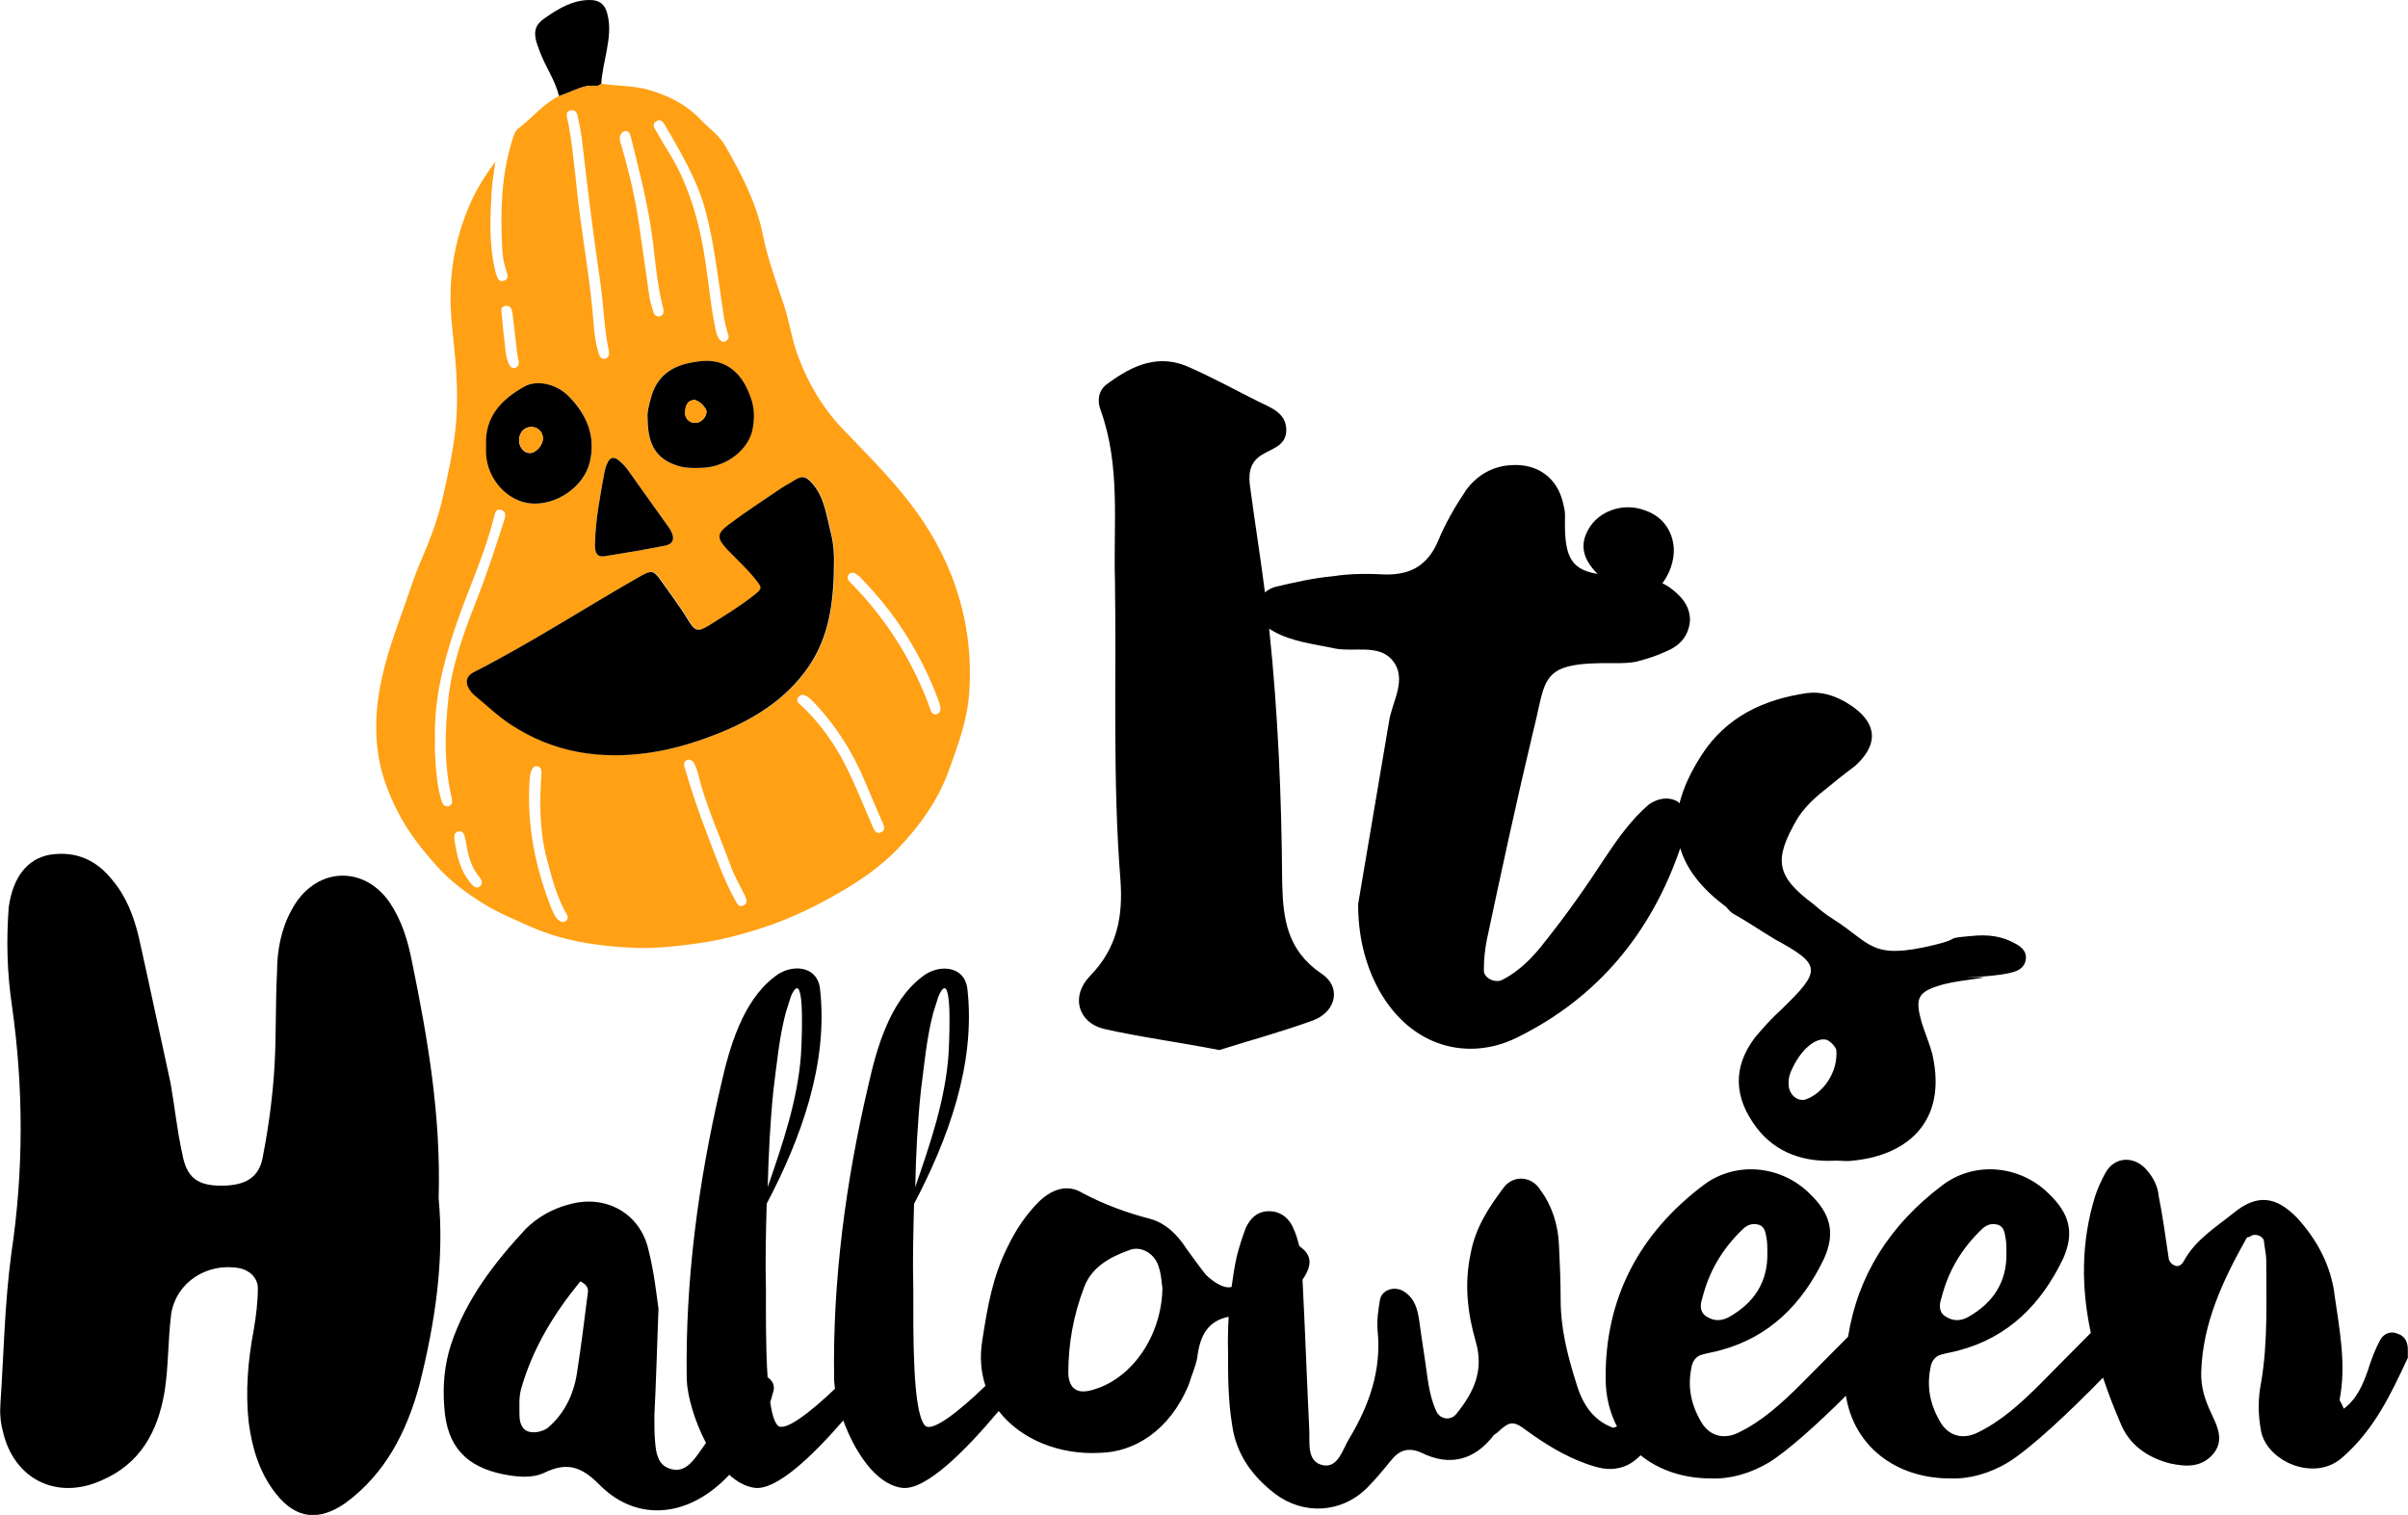
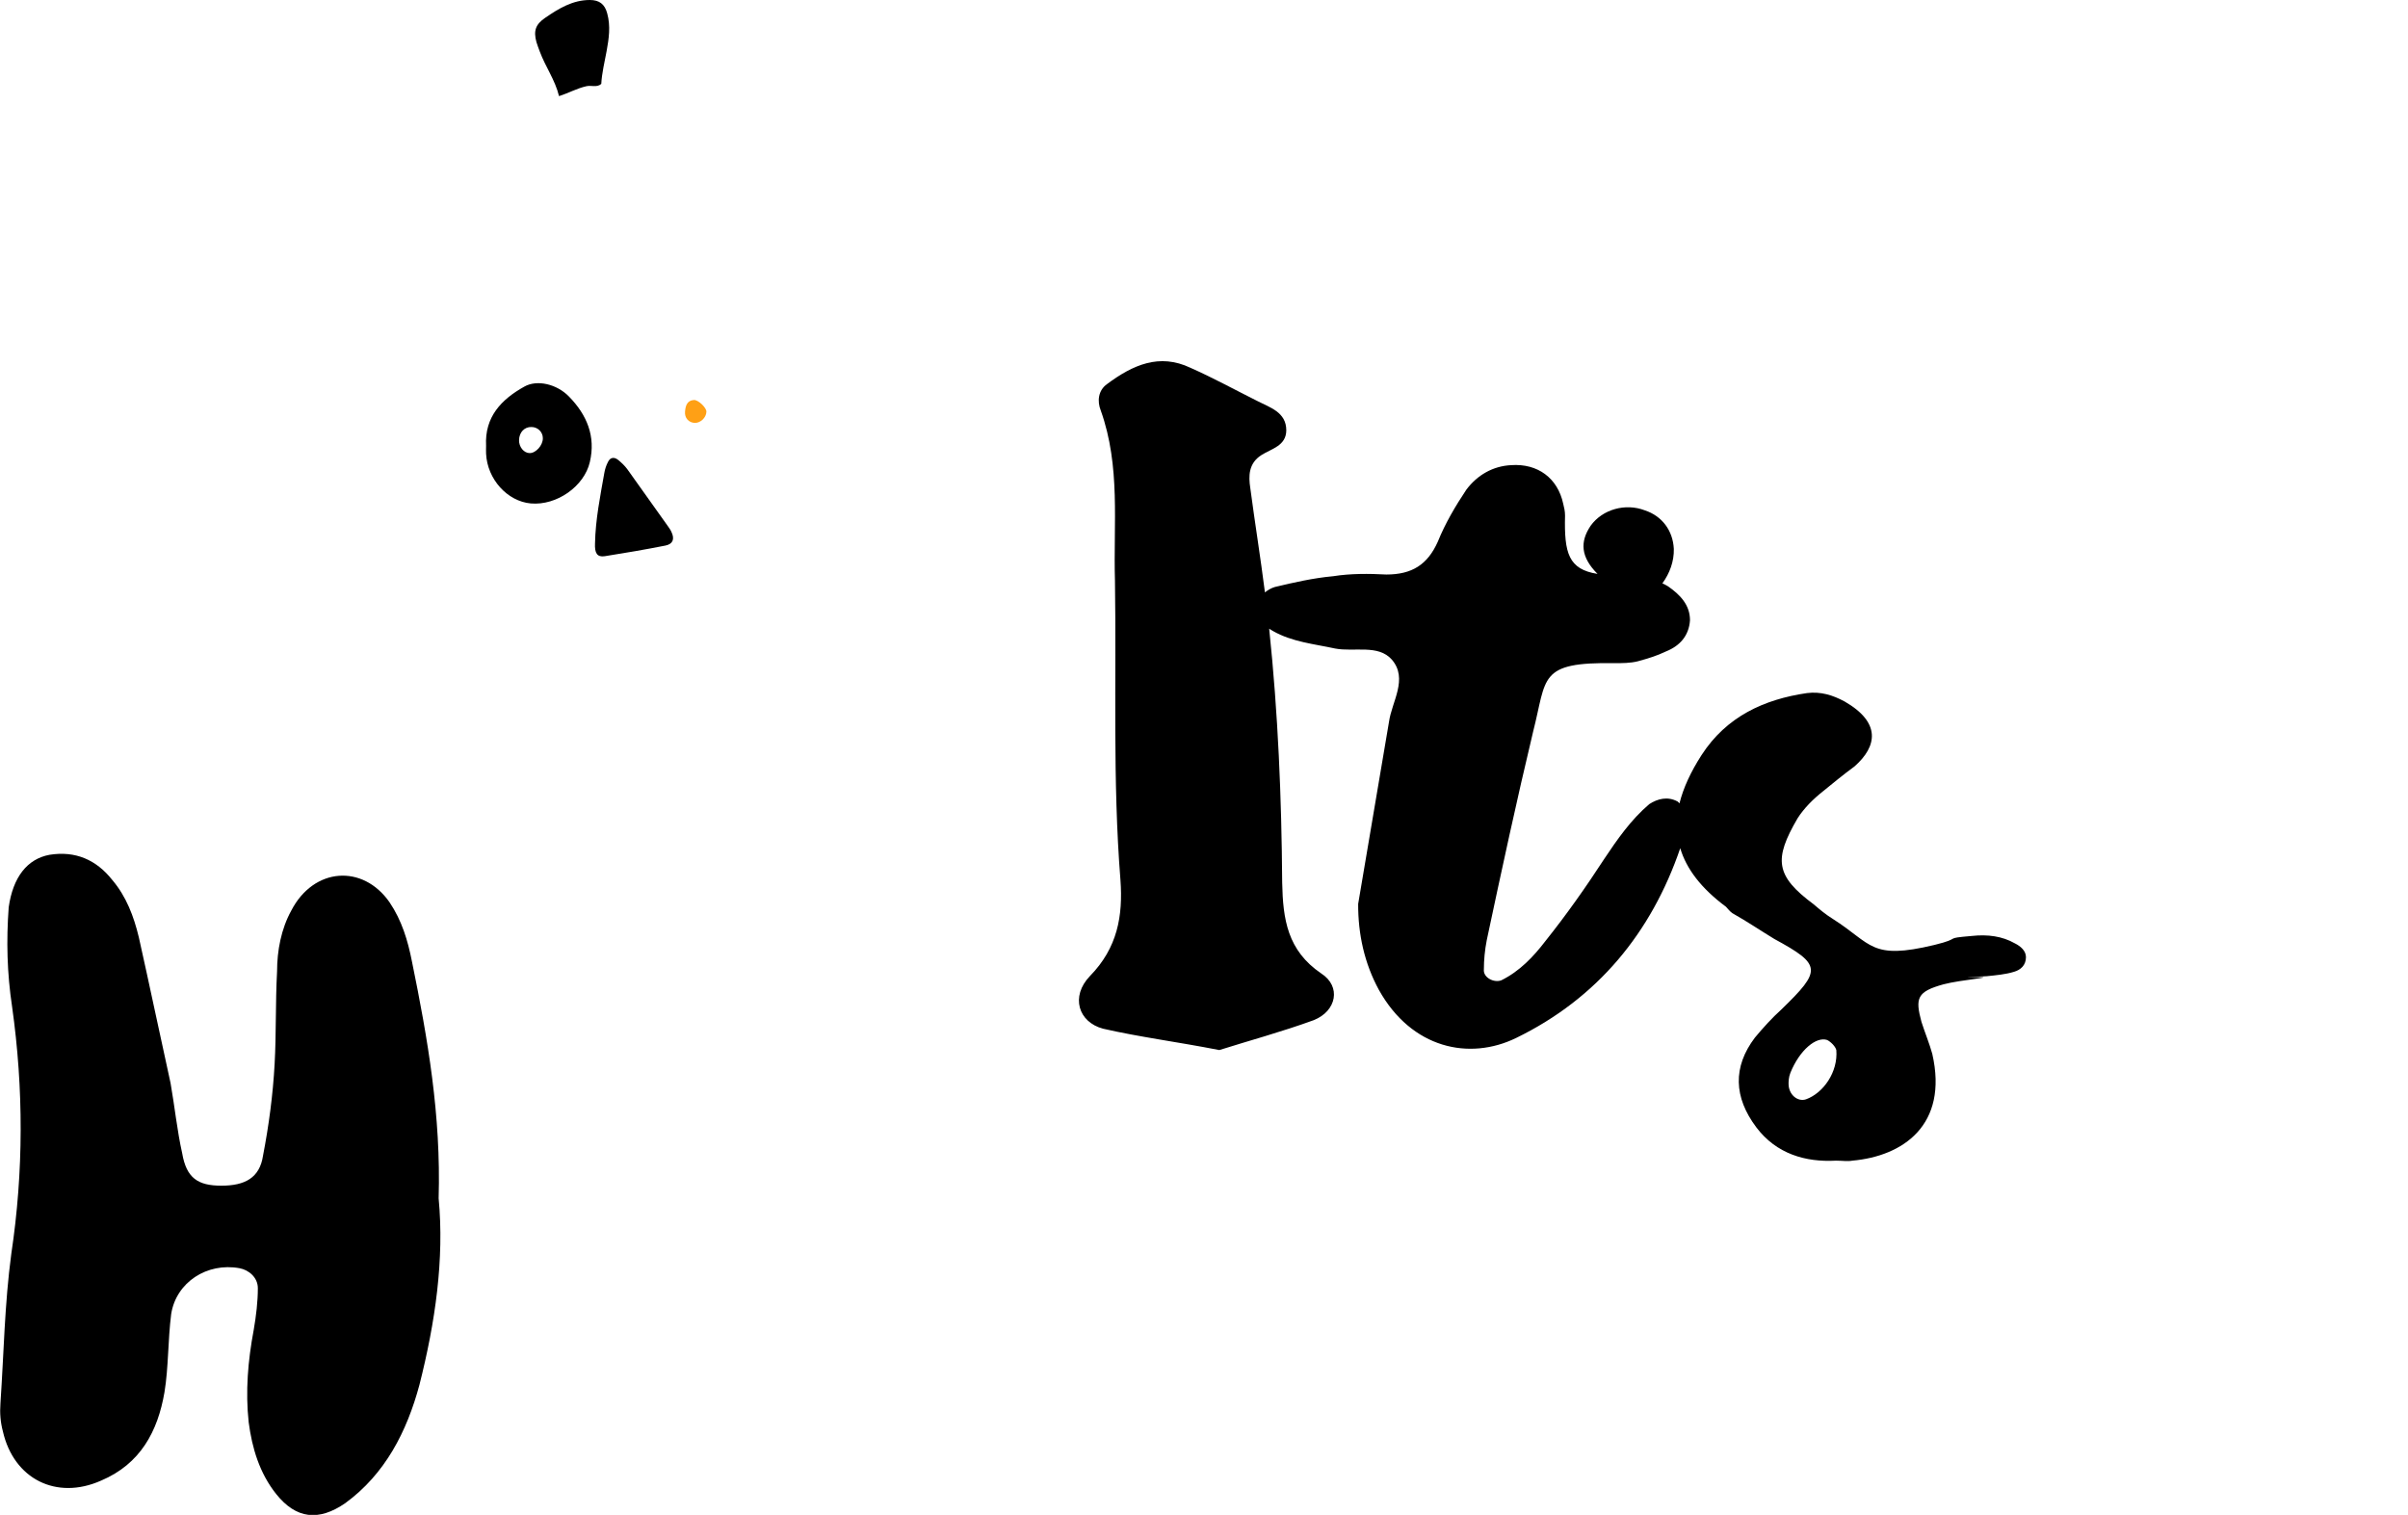
<svg xmlns="http://www.w3.org/2000/svg" version="1.1" x="0px" y="0px" viewBox="0 0 157.83 99.3" style="enable-background:new 0 0 157.83 99.3;" xml:space="preserve">
  <style type="text/css">
	.st0{fill:#FFFC78;}
	.st1{fill:#FCFCFC;}
	.st2{fill:#FF6C8C;}
	.st3{fill:#050102;}
	.st4{fill:#FF5E00;}
	.st5{fill:#763682;}
	.st6{fill:#97C221;}
	.st7{fill:#FBC028;}
	.st8{fill:#2D2D2D;}
	.st9{fill:#FFA015;}
	.st10{fill:#020202;}
	.st11{fill:#FF9E03;}
	.st12{fill:#FFAC1B;}
	.st13{fill:#070707;}
	.st14{fill:#16181B;}
	.st15{fill:#606060;}
	.st16{fill:#4F3B6D;}
	.st17{fill:#1D1B26;}
	.st18{fill:#FF00E1;}
	.st19{fill:#F29100;}
	.st20{fill:#EE7A00;}
</style>
  <g id="Направляющие_для_монтажной_области">
</g>
  <g id="Слой_1">
    <g>
      <path d="M39.41,5.5c0.04-0.73,0.22-1.44,0.35-2.15c0.15-0.82,0.27-1.64,0.04-2.47C39.64,0.27,39.28,0,38.66,0    c-1.13,0-2.04,0.56-2.93,1.17c-0.63,0.43-0.77,0.85-0.57,1.59c0.06,0.21,0.15,0.42,0.22,0.62c0.37,1,1.01,1.87,1.26,2.92    c0.61-0.19,1.17-0.51,1.8-0.65C38.77,5.58,39.13,5.75,39.41,5.5z" />
      <path d="M72.3,67.43c2.4,0.55,4.8,0.85,7.62,1.4c1.86-0.59,4.08-1.19,6.19-1.96c1.5-0.6,1.81-2.21,0.49-3.06    c-2.22-1.51-2.51-3.55-2.56-5.95c-0.04-5.58-0.27-11.1-0.85-16.62c0-0.01,0-0.02,0-0.03c0.08,0.05,0.16,0.11,0.24,0.15    c1.26,0.72,2.7,0.85,4.08,1.15c1.26,0.24,2.82-0.29,3.72,0.73c1.08,1.26-0.01,2.76-0.19,4.08l-2.02,11.93    c-0.01,1.98,0.41,3.9,1.36,5.64c2.15,3.85,5.93,4.64,8.99,3.15c5.34-2.6,8.87-6.91,10.76-12.44c0.4,1.35,1.37,2.63,3,3.84    c0.12,0.12,0.24,0.3,0.42,0.42c0.96,0.54,1.86,1.15,2.75,1.69c3.11,1.69,3.11,2.05,0.46,4.62c-0.6,0.54-1.2,1.2-1.74,1.85    c-1.45,1.92-1.39,3.9,0.1,5.88c1.31,1.74,3.23,2.29,5.21,2.18c0.42,0,0.78,0.06,1.08,0c3.3-0.29,6.31-2.32,5.24-7    c-0.18-0.66-0.48-1.38-0.71-2.1c-0.42-1.56-0.29-1.98,1.45-2.46c1.14-0.3,3.48-0.47,2.28-0.47c-1.38,0-0.48,0,0.54-0.06    c0.6-0.06,1.26-0.12,1.8-0.29c0.42-0.12,0.78-0.42,0.78-0.96c0-0.42-0.36-0.72-0.72-0.9c-0.84-0.48-1.8-0.6-2.82-0.49    c-1.98,0.17-0.54,0.12-2.46,0.59c-4.2,1.01-4.08-0.07-6.65-1.7c-0.48-0.3-0.84-0.6-1.26-0.96c-2.52-1.87-2.63-2.95-1.06-5.64    c0.42-0.66,1.02-1.26,1.69-1.79c0.66-0.54,1.32-1.08,2.04-1.61c1.5-1.32,1.75-2.88-0.65-4.26c-0.78-0.42-1.56-0.66-2.46-0.55    c-2.82,0.41-5.28,1.54-6.91,4.06c-0.71,1.1-1.2,2.16-1.45,3.17c-0.04-0.04-0.07-0.08-0.12-0.12c-0.66-0.36-1.32-0.18-1.86,0.17    c-1.2,1.02-2.11,2.33-2.95,3.59c-1.21,1.86-2.47,3.65-3.86,5.39c-0.78,1.02-1.69,1.98-2.89,2.57c-0.48,0.18-1.2-0.18-1.14-0.72    c0-0.6,0.06-1.26,0.19-1.92c0.97-4.56,1.95-9.11,3.04-13.67c0.91-3.54,0.31-4.56,5.35-4.48c0.48,0,1.02,0,1.5-0.12    c0.66-0.18,1.26-0.36,1.86-0.65c0.9-0.36,1.5-1.02,1.57-2.04c0-1.02-0.66-1.68-1.43-2.22c-0.12-0.08-0.25-0.14-0.38-0.2    c0.48-0.66,0.77-1.44,0.75-2.26c-0.06-1.2-0.77-2.16-1.91-2.53c-1.26-0.48-2.76-0.07-3.54,1.01c-0.71,1.05-0.66,2.05,0.45,3.16    c-1.9-0.3-2.19-1.35-2.13-3.82c0-0.3-0.06-0.54-0.12-0.78c-0.36-1.68-1.67-2.65-3.41-2.53c-1.2,0.06-2.22,0.65-2.94,1.61    c-0.72,1.08-1.39,2.22-1.87,3.41c-0.67,1.5-1.69,2.15-3.37,2.15c-1.14-0.06-2.34-0.07-3.48,0.11c-1.32,0.12-2.58,0.41-3.84,0.71    c-0.23,0.07-0.45,0.2-0.64,0.35c-0.29-2.29-0.66-4.57-0.96-6.84c-0.12-0.78-0.12-1.62,0.73-2.16c0.66-0.42,1.62-0.6,1.63-1.62    c0-1.2-1.08-1.5-1.91-1.93c-1.44-0.72-2.88-1.51-4.37-2.17c-2.04-0.97-3.78-0.19-5.46,1.06c-0.6,0.42-0.66,1.14-0.42,1.74    c1.31,3.66,0.82,7.44,0.93,11.16c0.1,6.54-0.16,13.08,0.36,19.62c0.17,2.34-0.19,4.44-2,6.29C70.15,65.32,70.68,67,72.3,67.43z     M119.76,68.17c0.24,0.12,0.54,0.42,0.6,0.66c0.12,1.44-0.85,2.82-1.99,3.23c-0.54,0.18-1.14-0.3-1.14-1.02    c0-0.12,0-0.42,0.12-0.72C117.96,68.82,119.04,67.93,119.76,68.17z" />
      <path d="M27,63.02c-0.27-1.37-0.66-2.68-1.47-3.88c-1.75-2.51-4.97-2.29-6.44,0.55c-0.66,1.2-0.93,2.62-0.93,3.99    c-0.11,2.02-0.05,4.1-0.16,6.06c-0.11,2.02-0.38,4.04-0.76,6.01c-0.22,1.47-1.2,1.97-2.73,1.97s-2.29-0.49-2.57-2.13    c-0.33-1.47-0.49-3.06-0.76-4.59c-0.71-3.22-1.37-6.39-2.08-9.56c-0.33-1.37-0.82-2.68-1.75-3.77c-1.04-1.31-2.4-1.91-4.1-1.64    c-1.47,0.27-2.4,1.47-2.68,3.44c-0.16,2.18-0.11,4.31,0.22,6.5c0.76,5.41,0.76,10.81-0.05,16.22c-0.44,3.28-0.49,6.55-0.71,9.78    c-0.05,0.66,0,1.26,0.16,1.86c0.71,3.11,3.5,4.53,6.44,3.22c2.57-1.09,3.71-3.22,4.15-5.79c0.27-1.64,0.22-3.39,0.44-5.13    c0.33-2.08,2.35-3.39,4.48-3c0.6,0.11,1.2,0.6,1.2,1.31c0,0.87-0.11,1.8-0.27,2.73c-0.38,2.02-0.55,4.04-0.33,6.06    c0.22,1.69,0.71,3.33,1.8,4.7c1.31,1.64,2.79,1.8,4.53,0.6c2.62-1.91,4.04-4.7,4.86-7.75c1.04-4.1,1.64-8.25,1.26-12.23    C28.91,73.12,28.04,68.1,27,63.02z" />
-       <path d="M157.17,87.43c-0.49-0.22-0.93,0-1.15,0.38c-0.33,0.6-0.6,1.31-0.82,2.02c-0.33,0.93-0.71,1.86-1.58,2.51    c-0.11-0.33-0.27-0.49-0.27-0.6c0.44-2.29,0-4.53-0.33-6.83c-0.22-1.91-1.15-3.66-2.46-5.08c-1.37-1.42-2.62-1.58-4.15-0.33    c-1.15,0.93-2.51,1.75-3.28,3.17c-0.16,0.27-0.38,0.44-0.71,0.22c-0.11-0.05-0.27-0.27-0.27-0.38c-0.22-1.42-0.38-2.73-0.66-4.1    c-0.05-0.6-0.33-1.2-0.76-1.69c-0.82-0.98-2.13-0.93-2.73,0.16c-0.27,0.49-0.49,0.98-0.66,1.47c-0.97,3.11-0.92,6.1-0.3,9.02    c-1.34,1.34-2.88,2.91-3.3,3.33c-1.26,1.26-2.57,2.46-4.15,3.22c-0.93,0.44-1.8,0.22-2.35-0.6c-0.71-1.15-0.98-2.35-0.71-3.66    c0.05-0.38,0.27-0.76,0.71-0.87c0.38-0.11,0.76-0.16,1.15-0.27c3.28-0.87,5.41-3.06,6.83-6.01c0.76-1.69,0.44-2.95-0.93-4.26    c-1.86-1.86-4.86-2.18-6.99-0.55c-3.44,2.59-5.54,5.92-6.17,9.92c-1.28,1.28-2.67,2.69-3.06,3.08c-1.26,1.26-2.57,2.46-4.15,3.22    c-0.93,0.44-1.8,0.22-2.35-0.6c-0.71-1.15-0.98-2.35-0.71-3.66c0.05-0.38,0.27-0.76,0.71-0.87c0.38-0.11,0.76-0.16,1.15-0.27    c3.28-0.87,5.41-3.06,6.83-6.01c0.76-1.69,0.44-2.95-0.93-4.26c-1.86-1.86-4.86-2.18-6.99-0.55c-4.2,3.17-6.44,7.43-6.39,12.67    c0,1.17,0.27,2.22,0.74,3.13c-0.08,0.03-0.16,0.07-0.25,0.09c-1.47-0.55-2.08-1.75-2.46-3.06c-0.55-1.75-0.98-3.5-0.98-5.3    c0-1.2-0.05-2.4-0.11-3.6c-0.05-1.31-0.44-2.57-1.2-3.6c-0.55-0.93-1.75-1.04-2.4-0.22c-0.98,1.31-1.86,2.62-2.18,4.31    c-0.44,2.02-0.22,3.93,0.33,5.84c0.55,1.91-0.16,3.33-1.26,4.7c-0.38,0.49-1.04,0.38-1.31-0.11c-0.33-0.71-0.49-1.47-0.6-2.24    c-0.16-1.26-0.38-2.51-0.55-3.82c-0.11-0.66-0.27-1.31-0.87-1.75c-0.6-0.49-1.53-0.27-1.69,0.44c-0.11,0.66-0.22,1.37-0.16,2.02    c0.27,2.62-0.55,4.92-1.86,7.1c-0.44,0.71-0.71,1.91-1.69,1.75c-1.15-0.22-0.87-1.53-0.93-2.4c-0.16-3.28-0.27-6.5-0.44-9.77    c0.64-0.93,0.65-1.61-0.21-2.2c-0.11-0.43-0.24-0.88-0.45-1.3c-0.33-0.66-0.93-1.04-1.69-0.98c-0.66,0.05-1.09,0.49-1.37,1.09    c-0.22,0.6-0.44,1.26-0.6,1.91c-0.14,0.65-0.24,1.3-0.33,1.96c-0.53,0.14-1.26-0.38-1.69-0.81c-0.44-0.55-0.87-1.15-1.26-1.69    c-0.6-0.93-1.37-1.69-2.4-1.97c-1.47-0.38-3-0.93-4.42-1.69c-0.98-0.6-1.97-0.27-2.84,0.55c-0.87,0.87-1.53,1.86-2.08,3    c-0.98,1.97-1.31,3.93-1.64,6.06c-0.19,1.12-0.1,2.13,0.2,3.03c-1.74,1.68-3.51,3.08-3.97,2.6c-0.82-0.93-0.76-6.06-0.76-8.96    c-0.05-1.86,0-3.71,0.05-5.57c2.24-4.26,4.04-9.17,3.5-14.04c-0.16-1.64-1.97-1.69-3-0.82c-2.08,1.58-2.95,4.64-3.5,7.1    c-1.47,6.28-2.35,12.78-2.24,19.28c0,0.18,0.03,0.39,0.06,0.6c-1.67,1.59-3.33,2.87-3.77,2.4c-0.22-0.25-0.37-0.79-0.48-1.51    c0.07-0.24,0.15-0.49,0.21-0.73c0.1-0.35-0.04-0.68-0.38-0.91c-0.13-1.89-0.11-4.2-0.11-5.81c-0.05-1.86,0-3.71,0.05-5.57    c2.24-4.26,4.04-9.17,3.5-14.04c-0.16-1.64-1.97-1.69-3-0.82c-2.08,1.58-2.95,4.64-3.5,7.1c-1.47,6.28-2.35,12.78-2.24,19.28    c0.03,1.03,0.49,2.7,1.26,4.16c-0.16,0.23-0.32,0.47-0.49,0.7c-0.44,0.6-0.98,1.31-1.91,0.98C43.11,96,43,95.24,42.94,94.53    c-0.05-0.55-0.05-1.15-0.05-1.75c0.11-2.08,0.16-4.15,0.27-6.99c-0.11-0.76-0.27-2.35-0.66-3.88c-0.55-2.4-2.84-3.66-5.24-2.95    c-1.04,0.27-2.02,0.82-2.79,1.58c-2.08,2.24-3.93,4.64-4.91,7.59c-0.44,1.37-0.55,2.73-0.44,4.1c0.16,2.57,1.42,3.93,3.93,4.42    c0.87,0.16,1.8,0.27,2.62-0.11c1.47-0.71,2.4-0.44,3.6,0.76c2.13,2.18,5.02,2.24,7.48,0.33c0.39-0.3,0.73-0.62,1.05-0.96    c0.49,0.45,1.04,0.76,1.62,0.85c1.44,0.23,3.84-2.09,5.85-4.41c0.74,2.02,2.11,4.16,3.81,4.41c1.57,0.26,4.28-2.53,6.38-5.03    c1.45,1.88,4.02,2.9,6.67,2.74c2.18-0.05,4.53-1.42,5.79-4.48c0.16-0.55,0.44-1.15,0.55-1.75c0.18-1.49,0.71-2.41,2.06-2.69    c-0.04,0.75-0.06,1.5-0.04,2.25c0,1.64,0,3.22,0.27,4.86c0.27,1.91,1.31,3.33,2.79,4.48c1.86,1.42,4.37,1.31,6.06-0.38    c0.55-0.55,1.04-1.15,1.53-1.75c0.55-0.71,1.15-0.93,2.02-0.55c1.86,0.93,3.5,0.49,4.75-1.15l0.22-0.16    c0.82-0.76,1.04-0.82,1.97-0.11c1.2,0.87,2.46,1.64,3.82,2.13c0.76,0.27,1.47,0.49,2.29,0.27c0.53-0.13,0.97-0.45,1.32-0.81    c1.2,0.97,2.79,1.52,4.63,1.52c1.26,0.05,2.57-0.33,3.77-1.04c1.24-0.76,3.21-2.54,5.06-4.38c0.51,3.25,3.21,5.42,6.84,5.42    c1.26,0.05,2.57-0.33,3.77-1.04c1.51-0.93,4.09-3.36,6.24-5.57c0.33,0.99,0.71,1.97,1.13,2.95c0.55,1.42,1.75,2.29,3.28,2.68    c1.04,0.22,2.02,0.27,2.79-0.6c0.71-0.82,0.38-1.69-0.05-2.57c-0.44-0.93-0.76-1.8-0.71-2.89c0.11-3.17,1.42-5.95,2.95-8.68    c0.05-0.11,0.16-0.11,0.22-0.11c0.27-0.27,0.82-0.11,0.93,0.22c0.05,0.49,0.16,0.93,0.16,1.31c0,2.73,0.11,5.35-0.33,7.97    c-0.22,1.09-0.22,2.13,0,3.28c0.44,1.97,3.5,3.28,5.3,1.69c2.08-1.8,3.17-4.1,4.31-6.55v-0.49    C157.83,88.03,157.66,87.59,157.17,87.43z M127.25,85.08c0.44-1.75,1.31-3.22,2.62-4.48c0.27-0.27,0.6-0.44,1.04-0.33    c0.44,0.11,0.49,0.55,0.55,0.93c0.05,0.27,0.05,0.55,0.05,0.87c0.05,1.97-0.87,3.33-2.51,4.26c-0.49,0.27-0.98,0.27-1.42,0    C127.08,86.06,127.08,85.57,127.25,85.08z M111.58,85.08c0.44-1.75,1.31-3.22,2.62-4.48c0.27-0.27,0.6-0.44,1.04-0.33    c0.44,0.11,0.49,0.55,0.55,0.93c0.05,0.27,0.05,0.55,0.05,0.87c0.05,1.97-0.87,3.33-2.51,4.26c-0.49,0.27-0.98,0.27-1.42,0    C111.41,86.06,111.41,85.57,111.58,85.08z M60.36,71.48c0.22-1.69,0.38-3.5,0.82-5.13l0.33-1.04c0.87-1.97,0.76,2.02,0.66,3.82    c-0.22,3-1.2,5.84-2.18,8.68C60.03,75.74,60.14,73.56,60.36,71.48z M50.69,71.48c0.22-1.69,0.38-3.5,0.82-5.13l0.33-1.04    c0.87-1.97,0.76,2.02,0.66,3.82c-0.22,3-1.2,5.84-2.18,8.68C50.37,75.74,50.48,73.56,50.69,71.48z M38.52,84.81    c-0.22,1.75-0.44,3.5-0.71,5.24c-0.22,1.37-0.82,2.62-1.91,3.55c-0.33,0.22-0.76,0.33-1.09,0.27c-0.55-0.05-0.76-0.55-0.76-1.09    c0-0.6-0.05-1.2,0.11-1.75c0.76-2.68,2.18-4.97,3.88-7.04C38.57,84.26,38.57,84.54,38.52,84.81z M71.66,91.09    c-1.04,0.33-1.58-0.05-1.64-1.04c0-1.97,0.33-3.82,1.04-5.68c0.49-1.31,1.69-1.97,2.89-2.4c0.82-0.38,1.8,0.22,2.02,1.15    c0.16,0.49,0.16,0.98,0.22,1.31C76.14,87.59,74.17,90.38,71.66,91.09z" />
-       <path class="st9" d="M26.09,53.25c0.67,1.3,1.57,2.44,2.54,3.52c0.88,0.98,1.93,1.77,3.05,2.46c0.95,0.59,1.98,1.01,3,1.47    c2.12,0.96,4.37,1.3,6.66,1.42c1.46,0.08,2.92-0.08,4.37-0.28c1.54-0.21,3.03-0.61,4.49-1.1c1.76-0.59,3.42-1.41,5.02-2.35    c1.3-0.76,2.53-1.63,3.57-2.7c1.45-1.5,2.67-3.17,3.4-5.18c0.59-1.65,1.21-3.29,1.33-5.04c0.17-2.35-0.09-4.65-0.86-6.93    c-0.7-2.09-1.76-3.95-3.09-5.66c-1.32-1.7-2.86-3.22-4.35-4.78c-1.3-1.36-2.23-2.94-2.89-4.69c-0.43-1.12-0.58-2.32-0.96-3.45    c-0.5-1.5-1.05-2.98-1.36-4.53c-0.42-2.12-1.41-4-2.46-5.85c-0.4-0.71-1.09-1.17-1.64-1.75c-0.92-0.98-2.06-1.54-3.32-1.92    c-1.04-0.31-2.12-0.26-3.17-0.42c-0.28,0.26-0.64,0.08-0.96,0.15c-0.64,0.14-1.19,0.46-1.8,0.65c-1.07,0.51-1.78,1.46-2.71,2.15    c-0.17,0.13-0.23,0.33-0.3,0.52c-0.8,2.39-0.86,4.86-0.73,7.34c0.02,0.45,0.09,0.91,0.23,1.35c0.09,0.28,0.28,0.65-0.15,0.76    c-0.38,0.1-0.41-0.31-0.52-0.56c-0.02-0.04-0.02-0.1-0.03-0.15c-0.42-1.74-0.32-3.5-0.22-5.26c0.04-0.62,0.16-1.24,0.24-1.86    c-0.68,0.94-1.29,1.89-1.73,2.94c-0.76,1.8-1.17,3.68-1.21,5.63c-0.04,1.73,0.27,3.44,0.37,5.17c0.08,1.29,0.09,2.6-0.06,3.9    c-0.16,1.46-0.48,2.89-0.8,4.31c-0.32,1.43-0.83,2.8-1.41,4.14c-0.49,1.11-0.84,2.27-1.25,3.41c-1.03,2.84-1.98,5.69-1.66,8.81    C24.87,50.48,25.39,51.88,26.09,53.25z M31.44,58.11c-0.23,0.17-0.41-0.02-0.56-0.19c-0.75-0.86-0.95-1.92-1.11-3    c0.01-0.2,0.04-0.39,0.28-0.42c0.23-0.04,0.35,0.11,0.4,0.3c0.07,0.26,0.11,0.53,0.16,0.8c0.13,0.69,0.35,1.34,0.81,1.89    C31.58,57.69,31.69,57.92,31.44,58.11z M37.1,60.36c-0.15,0.13-0.32,0.08-0.47-0.03c-0.23-0.18-0.35-0.45-0.46-0.72    c-1.08-2.71-1.65-5.5-1.46-8.43c0.02-0.24,0.03-0.47,0.13-0.69c0.07-0.16,0.18-0.31,0.38-0.26c0.22,0.04,0.28,0.22,0.27,0.42    c-0.13,1.9-0.14,3.79,0.35,5.64c0.33,1.24,0.64,2.49,1.29,3.62C37.24,60.06,37.25,60.23,37.1,60.36z M48.75,59.34    c-0.33,0.18-0.45-0.14-0.57-0.35c-0.76-1.35-1.25-2.81-1.81-4.25c-0.56-1.46-1.06-2.93-1.49-4.42c-0.08-0.27-0.05-0.47,0.24-0.53    c0.2,0.01,0.32,0.11,0.38,0.25c0.1,0.22,0.2,0.44,0.25,0.66c0.5,2.09,1.41,4.02,2.13,6.03c0.24,0.67,0.61,1.29,0.92,1.93    C48.92,58.9,49.05,59.17,48.75,59.34z M55.62,37.67c0.11-0.14,0.26-0.17,0.41-0.09c0.1,0.05,0.2,0.12,0.29,0.2    c2.32,2.34,4.06,5.06,5.2,8.16c0.06,0.16,0.09,0.33,0.13,0.45c0,0.23-0.08,0.38-0.27,0.43c-0.17,0.04-0.3-0.06-0.36-0.21    c-0.11-0.27-0.19-0.54-0.3-0.81c-1.12-2.8-2.72-5.29-4.82-7.45c-0.09-0.1-0.2-0.19-0.28-0.3C55.54,37.93,55.53,37.79,55.62,37.67z     M56.72,51.29c0.36,0.86,0.73,1.71,1.1,2.57c0.11,0.25,0.26,0.56-0.08,0.7c-0.38,0.15-0.46-0.22-0.58-0.47    c-0.83-1.87-1.52-3.81-2.68-5.52c-0.58-0.86-1.24-1.65-2-2.36c-0.13-0.12-0.31-0.23-0.18-0.47c0.07-0.14,0.19-0.18,0.32-0.2    c0.28,0.06,0.48,0.25,0.67,0.44C54.78,47.54,55.91,49.31,56.72,51.29z M51.31,31.94c0.24-0.16,0.5-0.29,0.74-0.44    c0.54-0.35,0.79-0.31,1.22,0.18c0.79,0.9,0.91,2.05,1.19,3.13c0.21,0.83,0.25,1.67,0.23,2.12c-0.01,2.68-0.36,4.89-1.7,6.81    c-1.39,2-3.35,3.28-5.55,4.19c-1.56,0.65-3.17,1.17-4.85,1.4c-3.23,0.45-6.25,0-9.03-1.81c-0.89-0.58-1.63-1.32-2.45-1.97    c-0.14-0.11-0.27-0.27-0.35-0.43c-0.25-0.45-0.14-0.83,0.3-1.06c3.77-1.92,7.31-4.23,10.98-6.32c0.68-0.39,0.84-0.36,1.29,0.28    c0.61,0.87,1.25,1.72,1.81,2.63c0.44,0.72,0.64,0.79,1.35,0.34c1.01-0.64,2.05-1.25,2.99-2.01c0.53-0.43,0.51-0.48,0.08-1    c-0.57-0.7-1.24-1.3-1.85-1.96c-0.69-0.73-0.72-1.04,0.08-1.64C48.91,33.53,50.12,32.75,51.31,31.94z M49.25,26.22    c0.2,0.62,0.2,1.28,0.07,1.91c-0.26,1.34-1.69,2.45-3.23,2.53c-0.57,0.03-1.15,0.04-1.71-0.14c-1.34-0.43-1.93-1.33-1.94-3.05    c-0.05-0.43,0.09-0.92,0.22-1.41c0.38-1.4,1.36-2.07,2.73-2.31c0.77-0.13,1.53-0.16,2.23,0.23C48.51,24.46,48.95,25.3,49.25,26.22    z M43,7.96c0.27-0.18,0.45,0.01,0.58,0.23c1.05,1.83,2.15,3.63,2.69,5.73c0.53,2.04,0.77,4.12,1.08,6.2    c0.08,0.57,0.16,1.14,0.34,1.69c0.02,0.08,0.05,0.16,0.07,0.2c0,0.2-0.08,0.29-0.21,0.36c-0.18,0.1-0.3-0.01-0.39-0.13    c-0.21-0.26-0.25-0.59-0.31-0.9c-0.27-1.33-0.39-2.68-0.59-4.02c-0.39-2.69-1.09-5.27-2.58-7.59C43.43,9.34,43.23,8.95,43,8.57    C42.87,8.36,42.73,8.14,43,7.96z M40.99,8.59c0.21-0.02,0.3,0.15,0.35,0.35c0.58,2.35,1.2,4.69,1.48,7.11    c0.16,1.4,0.29,2.8,0.65,4.16c0.01,0.05,0.01,0.1,0.02,0.15c0.02,0.2-0.09,0.35-0.27,0.38c-0.17,0.03-0.33-0.09-0.39-0.27    c-0.11-0.37-0.23-0.75-0.28-1.13c-0.24-1.62-0.46-3.25-0.7-4.88c-0.25-1.64-0.64-3.26-1.1-4.85c-0.06-0.21-0.16-0.42-0.12-0.64    C40.67,8.78,40.79,8.61,40.99,8.59z M40.52,30.15c0.22,0.18,0.43,0.38,0.6,0.61c0.89,1.23,1.77,2.48,2.65,3.72    c0.09,0.12,0.18,0.25,0.24,0.39c0.22,0.46,0.1,0.79-0.39,0.89c-1.33,0.26-2.66,0.49-3.99,0.7c-0.49,0.08-0.66-0.2-0.63-0.84    c0.03-1.56,0.34-3.09,0.61-4.62c0.04-0.25,0.13-0.49,0.24-0.72C40,29.97,40.26,29.94,40.52,30.15z M37.37,7.24    c0.3-0.08,0.45,0.13,0.5,0.38c0.12,0.58,0.24,1.16,0.3,1.75c0.35,3.06,0.73,6.11,1.18,9.16c0.22,1.52,0.25,3.07,0.56,4.49    c0.04,0.29-0.06,0.45-0.24,0.49c-0.25,0.06-0.37-0.14-0.43-0.34c-0.21-0.67-0.29-1.36-0.34-2.05c-0.18-2.3-0.56-4.57-0.87-6.85    c-0.27-2.01-0.4-4.04-0.75-6.04c-0.03-0.15-0.06-0.3-0.1-0.45C37.14,7.56,37.07,7.32,37.37,7.24z M33.15,20.05    c0.37-0.04,0.41,0.29,0.45,0.56c0.11,0.85,0.2,1.71,0.3,2.56c0.02,0.18,0.07,0.36,0.1,0.5c0.03,0.23-0.05,0.38-0.23,0.44    c-0.2,0.07-0.33-0.07-0.4-0.22c-0.18-0.35-0.22-0.75-0.26-1.13c-0.09-0.7-0.16-1.41-0.22-2.11    C32.86,20.41,32.78,20.08,33.15,20.05z M34.38,25.34c0.84-0.47,2.13-0.16,2.93,0.66c1.16,1.19,1.75,2.58,1.36,4.29    c-0.37,1.59-2.17,2.86-3.87,2.71c-1.54-0.14-2.85-1.6-2.92-3.26c-0.01-0.17,0-0.34,0-0.52C31.77,27.34,32.87,26.19,34.38,25.34z     M28.51,48.43c-0.07-2.53,0.53-4.93,1.33-7.31c0.82-2.44,1.94-4.77,2.55-7.28c0.06-0.23,0.14-0.52,0.45-0.42    c0.35,0.1,0.3,0.4,0.21,0.68c-0.56,1.74-1.12,3.47-1.79,5.18c-0.81,2.07-1.61,4.18-1.86,6.42c-0.25,2.2-0.31,4.4,0.2,6.57    c0.06,0.26,0.07,0.51-0.22,0.58c-0.26,0.06-0.39-0.17-0.45-0.39c-0.29-0.95-0.35-1.93-0.41-2.91    C28.49,49.18,28.51,48.81,28.51,48.43z" />
-       <path d="M47.68,36.03c0.62,0.65,1.29,1.25,1.85,1.96c0.42,0.53,0.45,0.57-0.08,1c-0.94,0.75-1.97,1.37-2.99,2.01    c-0.71,0.44-0.91,0.38-1.35-0.34c-0.55-0.91-1.2-1.76-1.81-2.63c-0.45-0.64-0.61-0.66-1.29-0.28c-3.67,2.09-7.21,4.4-10.98,6.32    c-0.44,0.23-0.55,0.61-0.3,1.06c0.09,0.16,0.21,0.31,0.35,0.43c0.81,0.66,1.56,1.4,2.45,1.97c2.78,1.81,5.8,2.27,9.03,1.81    c1.69-0.24,3.3-0.76,4.85-1.4c2.2-0.92,4.17-2.2,5.55-4.19c1.34-1.92,1.69-4.13,1.7-6.81c0.02-0.45-0.01-1.3-0.23-2.12    c-0.28-1.09-0.4-2.24-1.19-3.13c-0.43-0.49-0.68-0.53-1.22-0.18c-0.24,0.16-0.5,0.28-0.74,0.44c-1.19,0.81-2.4,1.59-3.54,2.45    C46.96,34.99,46.99,35.3,47.68,36.03z" />
      <path d="M34.79,33c1.7,0.15,3.5-1.12,3.87-2.71c0.4-1.7-0.2-3.1-1.36-4.29c-0.8-0.83-2.1-1.13-2.93-0.66    c-1.51,0.84-2.61,1.99-2.51,3.88c0,0.18-0.01,0.35,0,0.52C31.94,31.41,33.25,32.86,34.79,33z M34.83,27.99    c0.42,0,0.75,0.33,0.75,0.73c0.01,0.46-0.45,0.98-0.86,0.98c-0.38,0-0.71-0.4-0.7-0.85C34.03,28.34,34.37,27.98,34.83,27.99z" />
-       <path d="M45.4,23.75c-1.37,0.23-2.35,0.91-2.73,2.31c-0.13,0.49-0.27,0.98-0.22,1.41c0.01,1.72,0.6,2.62,1.94,3.05    c0.56,0.18,1.14,0.17,1.71,0.14c1.54-0.08,2.97-1.19,3.23-2.53c0.12-0.63,0.13-1.29-0.07-1.91c-0.3-0.92-0.75-1.76-1.63-2.25    C46.92,23.58,46.16,23.61,45.4,23.75z M45.55,27.72c-0.4-0.01-0.68-0.32-0.64-0.74c0.03-0.36,0.13-0.73,0.58-0.76    c0.29-0.02,0.83,0.52,0.82,0.77C46.3,27.37,45.93,27.73,45.55,27.72z" />
      <path d="M39.61,31c-0.27,1.53-0.58,3.06-0.61,4.62c-0.03,0.64,0.14,0.91,0.63,0.84c1.34-0.21,2.67-0.44,3.99-0.7    c0.49-0.1,0.61-0.43,0.39-0.89c-0.06-0.14-0.15-0.26-0.24-0.39c-0.88-1.24-1.76-2.48-2.65-3.72c-0.17-0.23-0.38-0.43-0.6-0.61    c-0.26-0.21-0.52-0.18-0.67,0.13C39.73,30.51,39.65,30.76,39.61,31z" />
-       <path class="st9" d="M34.73,29.69c0.41,0,0.87-0.51,0.86-0.98c0-0.4-0.34-0.72-0.75-0.73c-0.46,0-0.8,0.35-0.81,0.85    C34.02,29.29,34.35,29.69,34.73,29.69z" />
      <path class="st9" d="M45.48,26.22c-0.46,0.03-0.55,0.4-0.58,0.76c-0.04,0.42,0.25,0.73,0.64,0.74c0.38,0.01,0.75-0.35,0.76-0.73    C46.32,26.74,45.77,26.2,45.48,26.22z" />
    </g>
  </g>
</svg>